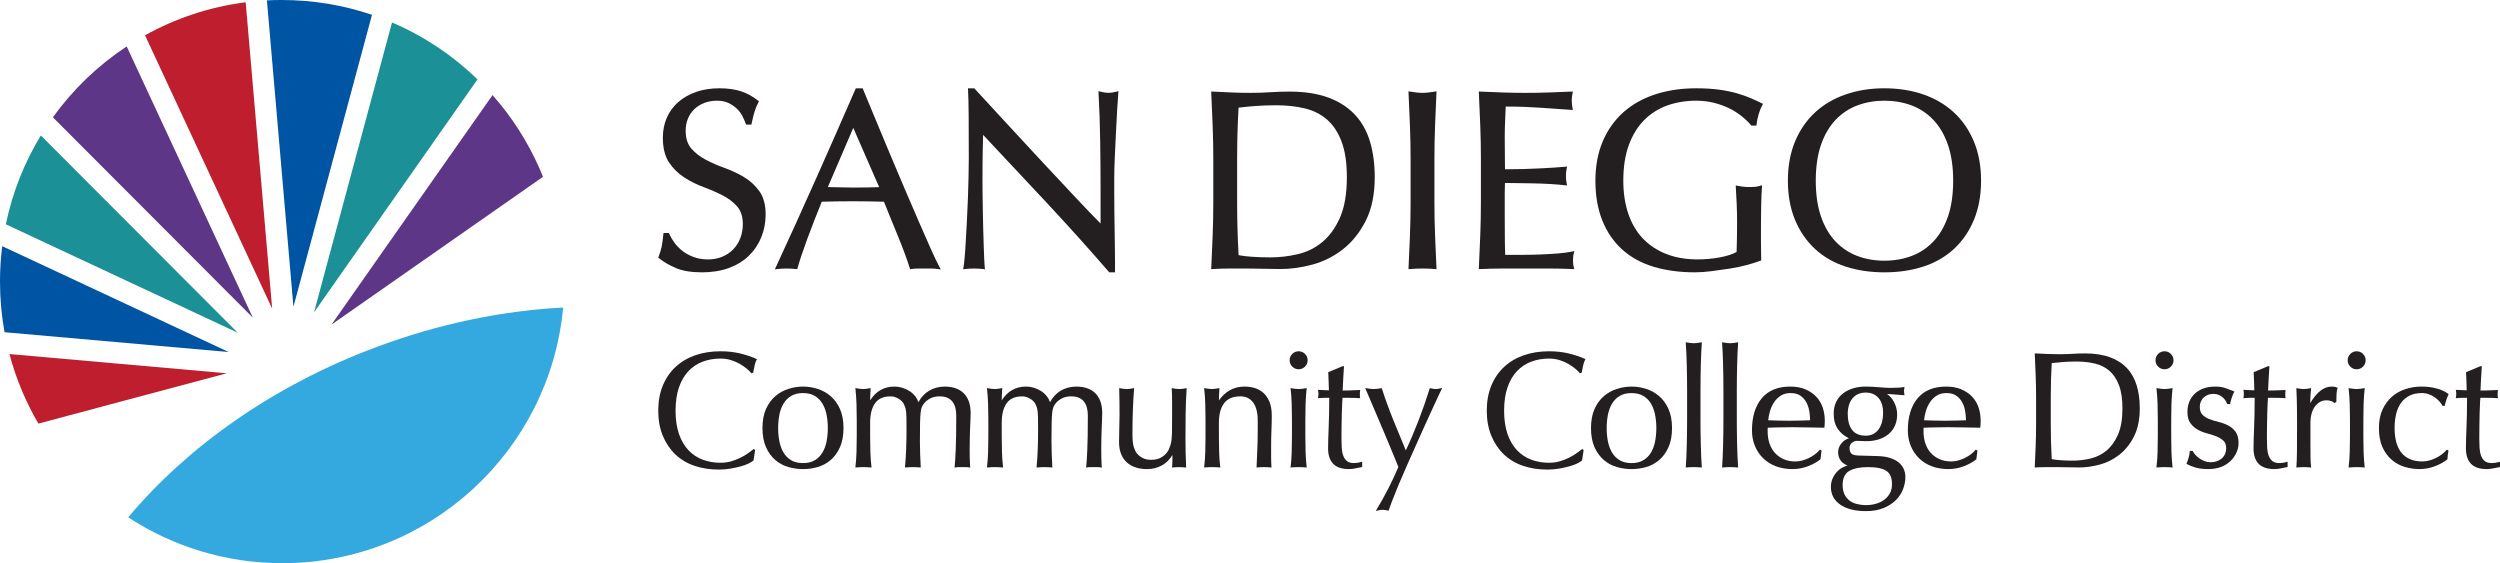
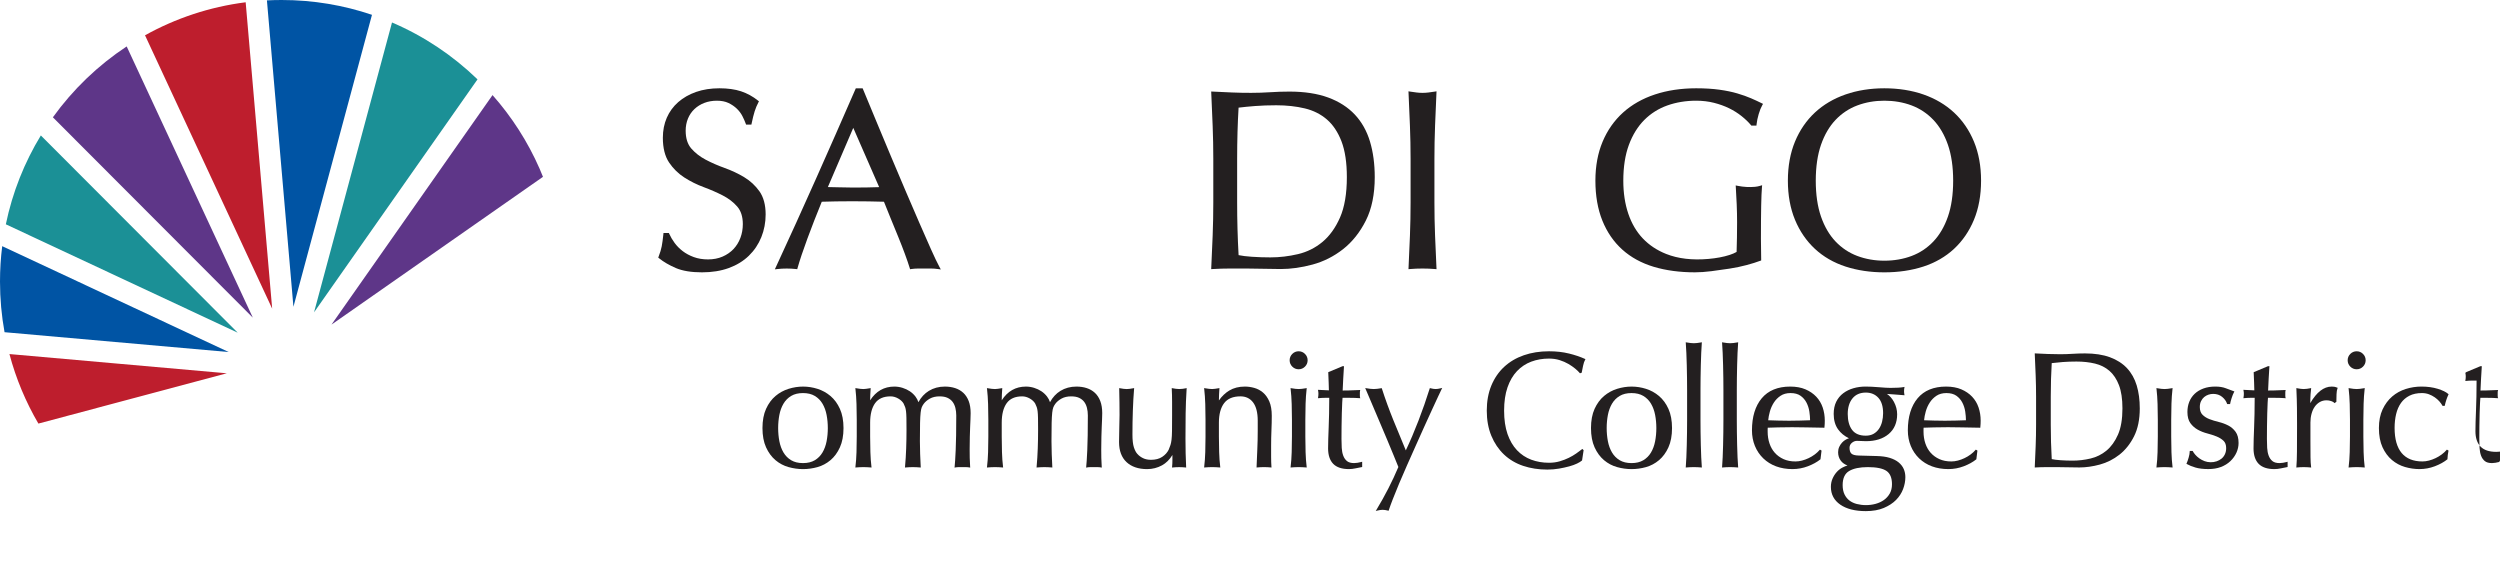
<svg xmlns="http://www.w3.org/2000/svg" id="Layer_2" data-name="Layer 2" viewBox="0 0 844.522 190.243">
  <defs>
    <style>
      .cls-1 {
        fill: #0054a4;
      }

      .cls-1, .cls-2, .cls-3, .cls-4, .cls-5, .cls-6 {
        stroke-width: 0px;
      }

      .cls-2 {
        fill: #5e3688;
      }

      .cls-3 {
        fill: #34a9e0;
      }

      .cls-4 {
        fill: #1b9096;
      }

      .cls-5 {
        fill: #231f20;
      }

      .cls-6 {
        fill: #be1e2d;
      }
    </style>
  </defs>
  <g id="Layer_1-2" data-name="Layer 1">
    <g>
      <g>
        <path class="cls-5" d="M228.297,90.543c2.254.966,5.222,1.456,8.821,1.456,3.36,0,6.405-.486,9.051-1.446,2.659-.965,4.942-2.359,6.785-4.144,1.845-1.786,3.27-3.909,4.235-6.308.964-2.394,1.452-4.968,1.452-7.652,0-3.237-.71-5.876-2.11-7.844-1.379-1.936-3.119-3.542-5.17-4.773-2.02-1.212-4.229-2.251-6.566-3.088-2.283-.817-4.439-1.759-6.409-2.801-1.936-1.022-3.575-2.296-4.871-3.786-1.254-1.441-1.89-3.464-1.89-6.013,0-1.47.261-2.847.776-4.094.513-1.242,1.251-2.323,2.195-3.212.946-.893,2.073-1.594,3.349-2.082,1.278-.49,2.703-.738,4.235-.738,1.516,0,2.828.258,3.898.765,1.089.518,2.039,1.165,2.824,1.922.786.761,1.417,1.596,1.874,2.483.473.919.854,1.779,1.132,2.555l.121.337h1.802l.084-.406c.337-1.629.679-2.998,1.016-4.067.332-1.05.753-2.061,1.251-3.003l.197-.373-.329-.263c-1.754-1.403-3.683-2.457-5.734-3.132-2.047-.671-4.495-1.012-7.278-1.012-2.903,0-5.557.414-7.887,1.23-2.338.819-4.371,1.977-6.043,3.443-1.679,1.473-2.978,3.251-3.862,5.283-.882,2.027-1.329,4.304-1.329,6.765,0,3.462.707,6.27,2.102,8.346,1.375,2.05,3.113,3.758,5.165,5.076,2.022,1.3,4.234,2.399,6.575,3.265,2.282.845,4.442,1.789,6.419,2.806,1.934.995,3.572,2.254,4.866,3.741,1.254,1.442,1.89,3.436,1.89,5.927,0,1.645-.278,3.215-.825,4.666-.545,1.444-1.332,2.714-2.337,3.774-1.008,1.062-2.251,1.917-3.693,2.542-1.444.626-3.093.944-4.9.944-1.764,0-3.379-.264-4.8-.784-1.429-.521-2.696-1.203-3.767-2.026-1.073-.826-1.991-1.758-2.73-2.77v-0c-.747-1.023-1.349-2.045-1.79-3.037l-.135-.302h-1.82l-.047.457c-.169,1.631-.354,2.987-.551,4.031-.195,1.027-.547,2.194-1.046,3.469l-.136.348.291.234c1.516,1.224,3.417,2.331,5.651,3.288Z" />
        <path class="cls-5" d="M298.607,68.145c.709,1.796,1.47,3.681,2.282,5.656.857,2.088,1.7,4.146,2.53,6.174.831,2.036,1.593,3.992,2.266,5.817.677,1.836,1.223,3.428,1.62,4.732l.128.418.432-.062c.766-.11,1.506-.166,2.201-.166h4.545c.693,0,1.433.056,2.201.166l1.004.144-.483-.892c-.739-1.363-1.7-3.371-2.856-5.969-1.172-2.628-2.486-5.615-3.944-8.959-1.458-3.344-3.016-6.958-4.673-10.846-1.659-3.887-3.316-7.803-4.973-11.748-1.659-3.945-3.288-7.846-4.888-11.705-1.602-3.859-3.088-7.447-4.46-10.763l-.13-.315h-2.304l-.133.306c-4.399,10.096-8.871,20.252-13.293,30.187-4.41,9.907-8.968,19.947-13.549,29.841l-.383.827.906-.107c1.877-.223,4.346-.223,6.227,0l.432.051.118-.419c.737-2.611,1.859-5.961,3.333-9.954,1.445-3.922,3.074-8.097,4.842-12.414,1.656-.051,3.288-.09,4.894-.118,3.537-.058,7.224-.054,10.876,0,1.769.028,3.513.067,5.232.118ZM283.538,63.277c-1.347-.047-2.647-.075-3.878-.084l8.582-19.997,8.749,20.02c-1.349.045-2.698.079-4.045.103-3.091.057-6.158.074-9.407-.043Z" />
-         <path class="cls-5" d="M376.66,88.659c0-1.374-.014-2.992-.043-4.854-.029-1.857-.058-3.859-.086-6.003l-.086-6.39c-.029-2.112-.043-4.14-.043-6.082v-5.146c0-1.666.057-3.881.171-6.583.114-2.743.242-5.543.385-8.401.142-2.857.286-5.543.429-8.059.141-2.498.27-4.396.385-5.643l.066-.715-.697.174c-1.096.274-1.978.414-2.621.414-.759,0-1.698-.139-2.792-.413l-.672-.169.039.692c.284,5.017.472,10.421.556,16.061.086,5.651.129,11.549.129,17.532v10.431c-2.419-2.441-5.219-5.355-8.339-8.678-3.516-3.744-7.233-7.718-11.149-11.92-3.917-4.202-7.861-8.461-11.834-12.778-3.975-4.317-7.706-8.363-11.193-12.137l-.151-.164h-2.135l.032.539c.112,1.921.184,4.884.213,8.808.028,3.944.043,8.661.043,14.149,0,1.84-.028,4-.085,6.42-.058,2.4-.129,4.858-.215,7.371-.084,2.457-.199,4.993-.343,7.536-.143,2.517-.272,4.847-.386,6.992-.114,2.127-.244,3.982-.385,5.512-.141,1.519-.268,2.569-.378,3.121l-.137.688.697-.083c1.827-.217,4.237-.229,6.051-0l.651.082-.082-.651c-.056-.447-.113-1.312-.168-2.575-.058-1.285-.115-2.784-.172-4.497-.058-1.715-.115-3.571-.172-5.572-.058-1.998-.101-3.969-.128-5.911l-.086-5.576c-.029-1.768-.042-3.253-.042-4.452,0-4.621.029-8.311.086-10.968.043-2.051.087-3.785.131-5.202,7.139,7.582,14.354,15.284,21.459,22.907,7.393,7.934,14.458,15.793,21.001,23.358l.152.176h1.943v-3.34Z" />
        <path class="cls-5" d="M443.398,89.366c3.735-1.013,7.201-2.761,10.302-5.195,3.106-2.438,5.692-5.685,7.688-9.649,2-3.969,3.014-8.908,3.014-14.681,0-4.43-.541-8.476-1.608-12.026-1.076-3.575-2.804-6.644-5.135-9.123-2.33-2.475-5.354-4.409-8.986-5.747-3.615-1.33-8.018-2.004-13.084-2.004-2.157,0-4.347.072-6.51.215-4.234.284-8.652.256-12.897.085-2.142-.086-4.298-.185-6.469-.3l-.562-.03.025.562c.172,3.773.328,7.475.472,11.104.142,3.625.214,7.355.214,11.088v14.752c0,3.734-.072,7.479-.214,11.13-.144,3.658-.3,7.259-.471,10.802l-.027.567.566-.033c1.908-.113,3.831-.171,5.716-.171h5.747c1.94,0,3.868.029,5.731.086,1.91.057,3.848.086,5.762.086,3.405,0,7.014-.511,10.726-1.518ZM429.156,86.949c-2.158,0-4.281-.072-6.312-.214-1.815-.125-3.305-.309-4.437-.548-.326-5.789-.491-11.766-.491-17.77v-14.752c0-3.074.043-6.142.128-9.12.081-2.825.201-5.575.359-8.182,1.665-.206,3.533-.389,5.56-.545,2.202-.17,4.613-.256,7.165-.256,3.486,0,6.736.356,9.658,1.058,2.879.693,5.389,1.954,7.462,3.749,2.069,1.793,3.723,4.279,4.919,7.388,1.201,3.131,1.81,7.197,1.81,12.083,0,5.563-.779,10.154-2.315,13.646-1.533,3.485-3.535,6.264-5.948,8.261-2.415,1.999-5.188,3.379-8.241,4.1-3.091.731-6.226,1.101-9.318,1.101Z" />
        <path class="cls-5" d="M484.772,42.578c.142-3.629.3-7.331.472-11.104l.028-.622-.615.095c-.739.114-1.448.213-2.13.298-1.321.166-2.667.166-3.99,0-.681-.085-1.392-.184-2.129-.298l-.615-.096.028.622c.172,3.773.328,7.475.472,11.104.142,3.625.214,7.355.214,11.088v14.752c0,3.734-.072,7.479-.214,11.13-.144,3.658-.3,7.259-.471,10.802l-.028.583.582-.051c2.565-.225,5.749-.225,8.316,0l.582.051-.028-.583c-.171-3.543-.329-7.144-.471-10.802-.142-3.627-.214-7.372-.214-11.13v-14.752c0-3.757.072-7.487.214-11.088Z" />
-         <path class="cls-5" d="M531.625,85.627l.234-.813-.828.173c-1.346.281-2.954.495-4.781.634-1.831.141-3.816.257-5.9.342-2.067.085-4.21.129-6.368.129h-5.518c-.046-1.049-.081-2.492-.105-4.3-.029-2.113-.043-4.799-.043-8.055v-8.491c0-.904.013-1.654.042-2.249.02-.416.033-.811.039-1.186.961.004,2.176.018,3.647.042,1.744.03,3.603.058,5.576.086,1.964.029,3.948.101,5.896.214,1.967.115,3.703.258,5.16.426l.696.08-.137-.686c-.164-.82-.247-1.652-.247-2.473,0-.878.083-1.739.247-2.559l.134-.67-.68.062c-1.253.115-2.578.213-3.973.299-1.4.085-2.927.171-4.584.257-1.655.086-3.481.158-5.478.214-1.833.053-3.934.081-6.252.085-.004-1.057-.018-2.491-.042-4.3-.029-2.112-.043-4.284-.043-6.511,0-2.1.043-3.995.128-5.635.078-1.511.144-3.094.199-4.748,2.574.005,4.822.048,6.689.127,1.974.085,3.831.186,5.52.3,1.684.115,3.285.229,4.799.343,1.516.115,3.191.23,5.024.343l.661.041-.13-.649c-.164-.822-.247-1.654-.247-2.474,0-.819.083-1.651.247-2.473l.128-.638-.65.029c-2.572.115-5.115.214-7.629.3-4.991.171-10.235.171-15.275,0-2.543-.086-5.099-.185-7.671-.3l-.558-.025.026.558c.171,3.659.328,7.317.471,10.974.142,3.652.214,7.397.214,11.13v14.753c0,3.733-.072,7.464-.214,11.087-.144,3.631-.3,7.274-.471,10.932l-.026.557.557-.025c2.588-.113,5.206-.171,7.783-.171h15.567c2.547,0,5.121.058,7.654.171l.717.032-.207-.688c-.156-.52-.235-1.221-.235-2.083,0-.39.013-.824.042-1.299.026-.45.092-.86.195-1.218Z" />
        <path class="cls-5" d="M594.615,88.106l.328-.125v-.351c0-1.147-.015-2.309-.044-3.486-.029-1.167-.042-2.321-.042-3.461,0-4.622.029-8.384.086-11.183.056-2.807.142-4.888.256-6.184l.065-.748-.72.216c-.541.162-1.113.271-1.701.324-1.86.17-3.808.076-5.857-.335l-.65-.13.041.662c.114,1.827.214,3.739.3,5.736.086,1.993.128,4.006.128,5.982,0,1.77-.015,3.511-.043,5.223-.028,1.62-.068,3.24-.12,4.86-.659.377-1.451.717-2.359,1.011-1.04.337-2.172.62-3.367.842-1.209.225-2.476.396-3.769.508-5.512.483-10.268-.08-14.305-1.682-3.09-1.224-5.741-2.986-7.881-5.238-2.141-2.252-3.791-5.06-4.904-8.347-1.12-3.301-1.688-7.055-1.688-11.158,0-4.662.638-8.743,1.898-12.13,1.255-3.374,3.005-6.198,5.201-8.395,2.193-2.193,4.813-3.841,7.787-4.898,2.992-1.062,6.268-1.6,9.736-1.6,2.116,0,4.137.24,6.007.714,1.872.475,3.599,1.098,5.132,1.85,1.534.753,2.945,1.642,4.195,2.642v0c1.254,1.003,2.311,2.017,3.143,3.016l.153.183h1.727l.048-.456c.11-1.052.349-2.204.71-3.425.359-1.215.762-2.217,1.198-2.979l.267-.467-.481-.241c-1.022-.511-2.213-1.064-3.542-1.642-1.336-.58-2.9-1.135-4.647-1.651-1.758-.518-3.803-.942-6.078-1.26-2.278-.316-4.913-.477-7.832-.477-5.064,0-9.749.701-13.926,2.084-4.192,1.387-7.816,3.443-10.774,6.109-2.96,2.67-5.283,5.977-6.905,9.83-1.62,3.847-2.441,8.285-2.441,13.192,0,5.076.792,9.613,2.352,13.485,1.567,3.887,3.833,7.182,6.736,9.794,2.902,2.612,6.474,4.568,10.616,5.813,4.116,1.238,8.797,1.866,13.912,1.866,1.67,0,3.553-.131,5.596-.39,1.996-.253,4.05-.543,6.103-.86,2.036-.315,3.988-.723,5.801-1.212,1.81-.487,3.341-.969,4.552-1.431Z" />
        <path class="cls-5" d="M660.094,38.025c-2.871-2.667-6.351-4.723-10.344-6.112-3.98-1.384-8.423-2.087-13.204-2.087-4.725,0-9.138.702-13.118,2.087-3.993,1.389-7.473,3.445-10.343,6.112-2.872,2.669-5.136,5.976-6.728,9.828-1.591,3.846-2.398,8.283-2.398,13.189,0,4.907.807,9.345,2.398,13.189,1.592,3.852,3.856,7.159,6.728,9.828,2.87,2.668,6.354,4.682,10.352,5.986,3.978,1.297,8.389,1.955,13.109,1.955,4.777,0,9.217-.658,13.195-1.955,3.998-1.304,7.482-3.318,10.353-5.986,2.869-2.666,5.133-5.972,6.728-9.828,1.591-3.847,2.397-8.285,2.397-13.189,0-4.903-.807-9.34-2.397-13.189-1.596-3.855-3.859-7.161-6.728-9.828ZM636.546,88.064c-3.242,0-6.312-.538-9.127-1.598-2.8-1.052-5.276-2.698-7.358-4.891-2.084-2.195-3.735-5.019-4.906-8.394-1.176-3.389-1.773-7.474-1.773-12.141,0-4.665.596-8.75,1.773-12.14,1.171-3.373,2.821-6.197,4.906-8.394,2.082-2.192,4.557-3.838,7.358-4.892,2.819-1.06,5.89-1.597,9.127-1.597,3.293,0,6.393.537,9.212,1.597,2.802,1.055,5.277,2.701,7.358,4.892,2.084,2.196,3.735,5.02,4.906,8.394,1.176,3.391,1.773,7.475,1.773,12.141,0,4.667-.596,8.752-1.773,12.141-1.172,3.375-2.822,6.199-4.906,8.394-2.081,2.192-4.556,3.838-7.358,4.891-2.816,1.06-5.915,1.597-9.212,1.597Z" />
      </g>
      <g>
-         <path class="cls-5" d="M250.107,119.419c-2.022-.501-4.288-.755-6.734-.755-3.078,0-5.938.452-8.5,1.343-2.566.893-4.802,2.214-6.646,3.927-1.844,1.714-3.299,3.838-4.322,6.313-1.023,2.472-1.542,5.326-1.542,8.483,0,3.158.519,6.012,1.542,8.483,1.023,2.476,2.458,4.6,4.265,6.312,1.807,1.714,3.988,3.008,6.483,3.846,2.487.835,5.234,1.259,8.165,1.259,1.375,0,2.712-.113,3.975-.336,1.257-.222,2.411-.475,3.43-.753,1.026-.28,1.916-.602,2.644-.957.746-.363,1.279-.691,1.628-1.003l.057-.05.527-3.452-.429-.428-.146.115c-.517.406-1.157.88-1.905,1.408-.746.528-1.594,1.026-2.522,1.48-.925.454-1.959.851-3.073,1.179-1.104.326-2.325.491-3.63.491-2.147,0-4.166-.35-6-1.041-1.829-.687-3.445-1.761-4.803-3.193-1.36-1.432-2.436-3.273-3.199-5.471-.765-2.205-1.153-4.86-1.153-7.891,0-3.03.388-5.685,1.153-7.891.763-2.198,1.839-4.038,3.199-5.471,1.358-1.431,2.975-2.505,4.803-3.193,1.836-.691,3.854-1.041,6-1.041,1.302,0,2.512.174,3.598.517,1.091.346,2.084.778,2.953,1.285.876.511,1.65,1.046,2.301,1.588.653.544,1.167,1.039,1.527,1.471l.091.11.585-.195.023-.121c.11-.59.258-1.328.443-2.215.179-.862.414-1.55.698-2.046l.115-.2-.21-.095c-1.56-.705-3.373-1.316-5.389-1.815Z" />
        <path class="cls-5" d="M280.542,133.772c-1.312-1.104-2.792-1.92-4.398-2.424-3.171-.996-6.471-1.018-9.748-0-1.626.504-3.116,1.32-4.427,2.425-1.312,1.106-2.385,2.568-3.19,4.345-.803,1.775-1.211,3.959-1.211,6.493,0,2.534.408,4.719,1.211,6.493.805,1.778,1.878,3.24,3.19,4.345,1.311,1.105,2.802,1.894,4.434,2.344,1.618.447,3.251.673,4.854.673,1.639,0,3.281-.227,4.881-.673,1.611-.45,3.094-1.238,4.405-2.343,1.312-1.105,2.385-2.567,3.19-4.345.803-1.775,1.211-3.959,1.211-6.493,0-2.532-.408-4.717-1.211-6.493-.805-1.777-1.878-3.239-3.19-4.345ZM271.255,132.783c1.581,0,2.925.326,3.997.969,1.074.644,1.945,1.524,2.59,2.617.65,1.103,1.118,2.377,1.389,3.788.273,1.423.412,2.921.412,4.454,0,1.532-.139,3.031-.412,4.453-.271,1.412-.739,2.687-1.389,3.788-.644,1.092-1.516,1.972-2.59,2.617-1.071.643-2.416.969-3.997.969-1.581,0-2.926-.326-3.997-.969-1.075-.645-1.946-1.525-2.59-2.617-.65-1.102-1.118-2.376-1.389-3.788-.273-1.423-.412-2.921-.412-4.453,0-1.532.139-3.031.412-4.454.271-1.411.739-2.685,1.389-3.788.645-1.092,1.516-1.973,2.59-2.617,1.071-.643,2.416-.969,3.997-.969Z" />
        <path class="cls-5" d="M325.405,132.697c-.779-.721-1.71-1.258-2.769-1.598-1.051-.338-2.211-.51-3.447-.51-2.027,0-3.846.486-5.406,1.446-1.462.898-2.651,2.184-3.537,3.825-.208-.662-.538-1.295-.985-1.887-.532-.7-1.174-1.304-1.909-1.795-.737-.49-1.566-.882-2.466-1.163-.904-.282-1.839-.426-2.78-.426-3.446,0-6.19,1.559-8.164,4.637.013-1.284.067-2.579.163-3.857l.02-.263-1.509.235c-.34.053-.656.08-.938.08-.618,0-1.445-.092-2.459-.274l-.278-.05.033.28c.183,1.577.304,3.297.359,5.113.055,1.809.083,3.57.083,5.235v5.769c0,1.665-.028,3.426-.083,5.235-.055,1.816-.176,3.48-.359,4.945l-.032.257.258-.023c1.672-.146,3.28-.146,4.956,0l.258.023-.032-.257c-.183-1.455-.304-3.118-.359-4.945-.055-1.809-.083-3.57-.083-5.235v-4.715c0-2.826.565-5.043,1.68-6.589,1.099-1.525,2.852-2.298,5.21-2.298.883,0,1.753.243,2.585.721.832.478,1.45,1.058,1.831,1.715.213.426.387.828.516,1.196.124.354.223.816.295,1.372.072.561.118,1.337.137,2.307.019,1.001.028,2.371.028,4.073,0,2.017-.037,4.105-.111,6.205-.074,2.104-.205,4.19-.387,6.201l-.022.25.249-.022c1.672-.146,3.169-.146,4.845,0l.239.021-.012-.239c-.075-1.552-.139-2.985-.194-4.297-.055-1.307-.083-2.77-.083-4.346,0-2.668.018-4.689.056-6.179.036-1.481.101-2.65.192-3.476.089-.804.215-1.411.374-1.802.16-.391.385-.787.668-1.175.498-.675,1.204-1.271,2.098-1.772.888-.498,1.992-.75,3.281-.75,1.071,0,1.974.17,2.684.506.705.336,1.276.791,1.697,1.351.424.566.739,1.25.935,2.033.198.796.299,1.656.299,2.556,0,4.989-.065,8.942-.194,11.749-.129,2.8-.25,4.679-.359,5.587l-.034.282.279-.051c.39-.071.788-.107,1.183-.107h2.385c.394,0,.791.036,1.183.107l.265.048-.019-.269c-.073-1.057-.12-2.061-.138-2.985-.019-.922-.027-1.883-.027-2.88,0-1.627.019-3.072.055-4.293.037-1.238.074-2.346.111-3.326.036-.979.073-1.837.111-2.577.038-.763.056-1.438.056-2.062,0-1.571-.219-2.939-.652-4.069-.435-1.134-1.05-2.074-1.828-2.797Z" />
        <path class="cls-5" d="M369.856,132.697c-.779-.721-1.71-1.258-2.769-1.598-1.051-.338-2.211-.51-3.447-.51-2.027,0-3.846.486-5.406,1.446-1.462.898-2.651,2.184-3.537,3.825-.208-.662-.538-1.295-.985-1.887-.532-.7-1.174-1.304-1.909-1.795-.737-.49-1.566-.882-2.466-1.163-.904-.282-1.839-.426-2.78-.426-3.446,0-6.19,1.559-8.164,4.637.013-1.284.067-2.579.163-3.857l.02-.263-1.509.235c-.34.053-.656.08-.938.08-.618,0-1.445-.092-2.459-.274l-.278-.05.033.28c.183,1.577.304,3.297.359,5.113.055,1.809.083,3.57.083,5.235v5.769c0,1.665-.028,3.426-.083,5.235-.055,1.816-.176,3.48-.359,4.945l-.032.257.258-.023c1.672-.146,3.28-.146,4.956,0l.258.023-.032-.257c-.183-1.455-.304-3.118-.359-4.945-.055-1.809-.083-3.57-.083-5.235v-4.715c0-2.826.565-5.043,1.68-6.589,1.099-1.525,2.852-2.298,5.21-2.298.883,0,1.753.243,2.585.721.832.478,1.45,1.058,1.831,1.715.213.426.387.828.516,1.196.124.354.223.816.295,1.372.072.561.118,1.337.137,2.307.019,1.001.028,2.371.028,4.073,0,2.017-.037,4.105-.111,6.205-.074,2.104-.205,4.19-.387,6.201l-.022.25.249-.022c1.672-.146,3.169-.146,4.845,0l.239.021-.012-.239c-.075-1.552-.139-2.985-.194-4.297-.055-1.307-.083-2.77-.083-4.346,0-2.668.018-4.689.056-6.179.036-1.481.101-2.65.192-3.476.089-.804.215-1.411.374-1.802.16-.391.385-.787.668-1.175.498-.675,1.204-1.271,2.098-1.772.888-.498,1.992-.75,3.281-.75,1.071,0,1.974.17,2.684.506.705.336,1.276.791,1.697,1.351.424.566.739,1.25.935,2.033.198.796.299,1.656.299,2.556,0,4.989-.065,8.942-.194,11.749-.129,2.8-.25,4.679-.359,5.587l-.034.282.279-.051c.39-.071.788-.107,1.183-.107h2.385c.394,0,.791.036,1.183.107l.265.048-.019-.269c-.073-1.057-.12-2.061-.138-2.985-.019-.922-.027-1.883-.027-2.88,0-1.627.019-3.072.055-4.293.037-1.238.074-2.346.111-3.326.036-.979.073-1.837.111-2.577.038-.763.056-1.438.056-2.062,0-1.571-.219-2.939-.652-4.069-.435-1.134-1.05-2.074-1.828-2.797Z" />
        <path class="cls-5" d="M399.507,131.341c-.72.107-1.553.106-2.268,0-.368-.055-.754-.119-1.158-.193l-.262-.048.015.265c.036.664.063,1.365.083,2.102.018.739.028,1.513.028,2.324v4.659c0,2.137-.009,3.872-.028,5.155-.019,1.242-.074,2.243-.165,2.972-.09.72-.208,1.304-.351,1.735-.146.437-.35.974-.6,1.584-.462.959-1.203,1.78-2.201,2.44-.995.658-2.262.991-3.767.991-1.035,0-1.947-.189-2.709-.561-.767-.374-1.407-.852-1.907-1.424-.458-.493-.853-1.241-1.174-2.224-.325-.991-.489-2.452-.489-4.344,0-2.767.046-5.499.139-8.119.091-2.629.231-5.079.415-7.284l.023-.277-.273.055c-.904.181-1.655.273-2.233.273-.616,0-1.386-.092-2.289-.273l-.256-.052.006.262c.036,1.552.064,3.086.083,4.602.019,1.516.028,2.92.028,4.213,0,1.355-.028,2.742-.083,4.124-.055,1.383-.084,3.074-.084,5.028,0,2.932.853,5.213,2.535,6.781,1.677,1.565,4.012,2.358,6.938,2.358,1.802,0,3.497-.429,5.037-1.274,1.4-.768,2.581-1.944,3.517-3.499v1.79c0,.404-.01.789-.027,1.154-.019.366-.046.713-.082,1.042l-.028.257.257-.026c1.45-.145,2.83-.146,4.284,0l.242.024-.012-.243c-.074-1.476-.13-3.022-.166-4.598-.037-1.566-.055-3.207-.055-4.876,0-3.003.019-5.866.055-8.511.036-2.668.148-5.473.333-8.337l.018-.273-.268.054c-.367.074-.733.137-1.099.193Z" />
        <path class="cls-5" d="M429.504,145.368c.074-1.681.111-3.336.111-4.918,0-1.941-.276-3.564-.822-4.826-.547-1.262-1.266-2.277-2.137-3.016-.869-.737-1.856-1.264-2.935-1.567-1.069-.3-2.143-.452-3.19-.452-2.025,0-3.797.449-5.267,1.334-1.337.806-2.515,1.929-3.507,3.345.012-1.295.066-2.604.164-3.899l.02-.263-1.509.235c-.341.053-.657.08-.938.08-.617,0-1.445-.092-2.459-.274l-.278-.05.033.28c.184,1.581.304,3.301.359,5.113.055,1.825.083,3.586.083,5.235v5.769c0,1.649-.028,3.41-.083,5.235-.055,1.813-.176,3.476-.359,4.945l-.032.257.258-.023c1.672-.146,3.28-.146,4.956,0l.258.023-.032-.257c-.184-1.46-.304-3.123-.359-4.945-.056-1.819-.084-3.581-.084-5.235v-4.715c0-2.824.592-5.04,1.76-6.585,1.155-1.528,3.011-2.302,5.519-2.302,1.807,0,3.243.69,4.27,2.052,1.04,1.38,1.566,3.456,1.566,6.169v3.383c0,2.125-.046,4.23-.138,6.258-.093,2.035-.177,4.014-.25,5.937l-.009.24.239-.024c1.485-.148,3.141-.142,4.562,0l.248.025-.018-.248c-.038-.514-.065-1.057-.083-1.628-.019-.57-.027-1.151-.027-1.74v-3.605c0-1.892.037-3.689.11-5.343Z" />
        <path class="cls-5" d="M441.036,136.491c.055-1.823.176-3.543.359-5.113l.033-.28-.278.05c-1.015.182-1.842.274-2.459.274-.618,0-1.445-.092-2.459-.274l-.278-.05.033.28c.184,1.583.305,3.303.359,5.113.056,1.819.084,3.581.084,5.235v5.769c0,1.654-.028,3.416-.084,5.235-.054,1.811-.175,3.475-.359,4.945l-.032.257.258-.023c1.672-.146,3.28-.146,4.956 0l.258.022-.032-.257c-.183-1.458-.304-3.122-.359-4.945-.055-1.825-.083-3.586-.083-5.235v-5.769c0-1.649.028-3.411.083-5.235Z" />
        <path class="cls-5" d="M438.691,118.664c-.831,0-1.552.301-2.145.894-.593.593-.894,1.314-.894,2.145,0,.83.301,1.552.894,2.145.593.593,1.314.893,2.145.893.83,0,1.552-.301,2.145-.893.593-.593.894-1.314.894-2.145,0-.831-.301-1.552-.894-2.145-.593-.593-1.314-.894-2.145-.894Z" />
        <path class="cls-5" d="M458.612,156.328c-.484.072-.875.108-1.162.108-1.056,0-1.87-.227-2.42-.674-.56-.454-.986-1.068-1.267-1.824-.287-.769-.459-1.653-.514-2.628-.055-.984-.083-2.007-.083-3.039,0-1.219.008-2.605.027-4.158.019-1.552.046-3.039.084-4.462.035-1.392.082-2.631.138-3.683.05-.931.085-1.371.109-1.577h2.539c.588,0,1.141.009,1.656.027.514.019,1.011.047,1.489.083l.315.024-.1-.299c-.021-.061-.045-.196-.045-.488v-1.165c0-.356.028-.493.045-.543l.098-.293-.309.018c-1.278.073-2.488.12-3.597.138-.931.016-1.614.025-2.049.027.069-1.294.13-2.58.182-3.858.056-1.344.14-2.732.25-4.125l.018-.226h-.503l-4.822,2.016.009.148c.073,1.169.119,2.323.138,3.429.016.995.041,1.855.073,2.559-.772-.009-1.923-.065-3.427-.165l-.272-.018.053.268c.036.179.062.358.081.534.018.179.026.357.026.534,0,.215-.009.422-.026.618-.019.2-.046.407-.082.624l-.044.269.271-.027c.366-.036.715-.064,1.044-.083.329-.018.639-.027.932-.027h1.565c-.001,1.958-.02,3.779-.056,5.416-.037,1.691-.084,3.238-.139,4.6-.056,1.387-.102,2.664-.139,3.829-.037,1.162-.056,2.256-.056,3.251,0,2.265.58,4.012,1.723,5.194,1.146,1.183,2.932,1.783,5.309,1.783.715,0,1.467-.086,2.236-.254.751-.165,1.448-.304,2.071-.414l.173-.031v-1.788l-.27.081c-.361.108-.79.199-1.274.271Z" />
        <path class="cls-5" d="M484.984,131.421c-.464,0-1.063-.091-1.78-.271l-.192-.048-.059.189c-1.101,3.523-2.377,7.177-3.795,10.859-1.354,3.517-2.786,6.875-4.258,9.99-1.489-3.549-2.919-7.021-4.255-10.326-1.397-3.453-2.683-6.994-3.822-10.524l-.055-.17-.177.027c-.479.075-.922.138-1.327.194-.796.107-1.593.107-2.384,0-.406-.055-.849-.119-1.327-.194l-.376-.059.152.349c.258.591.646,1.497,1.164,2.716.517,1.221,1.118,2.635,1.802,4.243l2.191,5.158c.776,1.83,1.534,3.624,2.274,5.38.739,1.756,1.432,3.428,2.079,5.017l1.548,3.803c-2.015,4.785-4.499,9.638-7.385,14.425l-.262.435.492-.124c.717-.18,1.334-.271,1.835-.271.5,0,1.117.091,1.835.271l.19.048.06-.187c.292-.914.748-2.17,1.354-3.732.608-1.567,1.326-3.338,2.133-5.264.805-1.922,1.7-3.992,2.661-6.153.961-2.163,1.932-4.344,2.912-6.545.979-2.199,1.941-4.344,2.884-6.433.942-2.088,1.811-3.992,2.606-5.711l2.052-4.438c.567-1.226.986-2.111,1.246-2.629l.204-.408-.442.111c-.718.18-1.316.271-1.78.271Z" />
        <path class="cls-5" d="M529.99,119.419c-2.022-.501-4.288-.755-6.734-.755-3.078,0-5.938.452-8.5,1.343-2.566.893-4.802,2.214-6.646,3.927-1.844,1.714-3.299,3.838-4.322,6.313-1.023,2.472-1.542,5.326-1.542,8.483,0,3.158.519,6.012,1.542,8.483,1.023,2.476,2.458,4.6,4.265,6.312,1.807,1.714,3.988,3.008,6.483,3.846,2.487.835,5.234,1.259,8.165,1.259,1.375,0,2.712-.113,3.975-.336,1.257-.222,2.411-.475,3.43-.753,1.026-.28,1.916-.602,2.644-.957.746-.363,1.279-.691,1.628-1.003l.057-.05.527-3.452-.429-.428-.146.115c-.517.406-1.157.88-1.905,1.408-.746.528-1.594,1.026-2.522,1.48-.925.454-1.959.851-3.073,1.179-1.104.326-2.325.491-3.63.491-2.147,0-4.166-.35-6-1.041-1.829-.687-3.445-1.761-4.803-3.193-1.36-1.432-2.436-3.273-3.199-5.471-.765-2.205-1.153-4.86-1.153-7.891,0-3.03.388-5.685,1.153-7.891.763-2.198,1.839-4.038,3.199-5.471,1.358-1.431,2.975-2.505,4.803-3.193,1.836-.691,3.854-1.041,6-1.041,1.302,0,2.512.174,3.598.517,1.091.346,2.084.778,2.953,1.285.876.511,1.65,1.046,2.301,1.588.653.544,1.167,1.039,1.527,1.471l.091.11.585-.195.023-.121c.11-.59.258-1.328.443-2.215.179-.862.414-1.55.698-2.046l.114-.2-.209-.095c-1.56-.705-3.373-1.316-5.389-1.815Z" />
        <path class="cls-5" d="M560.425,133.772c-1.312-1.104-2.792-1.92-4.398-2.424-3.171-.996-6.47-1.018-9.748-0-1.626.504-3.116,1.32-4.427,2.425-1.312,1.106-2.385,2.568-3.19,4.345-.803,1.775-1.211,3.959-1.211,6.493,0,2.534.408,4.719,1.211,6.493.805,1.778,1.878,3.24,3.19,4.345,1.311,1.105,2.802,1.894,4.434,2.344,1.618.447,3.251.673,4.854.673,1.639,0,3.281-.227,4.881-.673,1.611-.45,3.094-1.238,4.405-2.343,1.312-1.105,2.385-2.567,3.19-4.345.803-1.775,1.211-3.959,1.211-6.493,0-2.532-.408-4.717-1.211-6.493-.805-1.777-1.878-3.239-3.19-4.345ZM551.139,132.783c1.581,0,2.925.326,3.997.969,1.074.644,1.945,1.524,2.59,2.617.65,1.103,1.118,2.377,1.389,3.788.273,1.423.412,2.921.412,4.454,0,1.532-.139,3.031-.412,4.453-.271,1.412-.739,2.687-1.389,3.788-.644,1.092-1.516,1.972-2.59,2.617-1.071.643-2.416.969-3.997.969-1.581,0-2.926-.326-3.997-.969-1.075-.645-1.946-1.525-2.59-2.617-.65-1.102-1.118-2.376-1.389-3.788-.273-1.423-.412-2.921-.412-4.453,0-1.532.139-3.031.412-4.454.271-1.411.739-2.685,1.389-3.788.645-1.092,1.516-1.973,2.59-2.617,1.071-.643,2.416-.969,3.997-.969Z" />
        <path class="cls-5" d="M574.467,127.75c.018-1.478.046-2.938.083-4.379.036-1.424.083-2.813.138-4.128.057-1.344.121-2.438.194-3.348l.022-.271-.268.048c-1.015.182-1.842.274-2.459.274-.618,0-1.445-.092-2.459-.274l-.268-.048.021.271c.074.922.139,2.049.194,3.348.055,1.312.101,2.688.138,4.128.036,1.442.064,2.902.083,4.379.018,1.479.028,2.846.028,4.102v10.039c0,1.257-.01,2.624-.028,4.102-.019,1.479-.047,2.938-.083,4.38-.038,1.441-.084,2.808-.138,4.101-.055,1.282-.121,2.361-.194,3.208l-.021.248.248-.022c1.671-.146,3.28-.146,4.956,0l.249.022-.022-.249c-.073-.837-.137-1.886-.194-3.208-.056-1.295-.102-2.675-.138-4.101-.037-1.441-.065-2.901-.083-4.38-.019-1.478-.028-2.845-.028-4.102v-10.039c0-1.256.009-2.624.028-4.103Z" />
        <path class="cls-5" d="M586.736,127.75c.018-1.478.046-2.938.083-4.379.036-1.424.083-2.813.138-4.128.057-1.344.121-2.438.194-3.348l.022-.271-.268.048c-1.015.182-1.842.274-2.459.274-.618,0-1.445-.092-2.459-.274l-.268-.048.021.271c.074.922.139,2.049.194,3.348.055,1.312.101,2.688.138,4.128.036,1.442.064,2.902.083,4.379.018,1.479.028,2.846.028,4.102v10.039c0,1.257-.01,2.624-.028,4.102-.019,1.479-.047,2.938-.083,4.38-.038,1.441-.084,2.808-.138,4.101-.055,1.282-.121,2.361-.194,3.208l-.021.248.248-.022c1.672-.146,3.28-.146,4.956,0l.249.022-.022-.249c-.073-.837-.137-1.886-.194-3.208-.056-1.295-.102-2.675-.138-4.101-.037-1.441-.065-2.901-.083-4.38-.019-1.478-.028-2.845-.028-4.102v-10.039c0-1.256.009-2.624.028-4.103Z" />
        <path class="cls-5" d="M613.546,134.011c-.979-1.033-2.206-1.871-3.647-2.489-1.443-.619-3.179-.933-5.158-.933-4.187,0-7.422,1.332-9.618,3.958-2.186,2.615-3.293,6.262-3.293,10.839,0,1.869.332,3.631.986,5.237.654,1.609,1.604,3.024,2.821,4.204,1.216,1.179,2.677,2.091,4.344,2.708,1.661.616,3.524.928,5.537.928,1.792,0,3.543-.322,5.205-.957,1.658-.633,3.067-1.409,4.188-2.306l.066-.053.36-2.938-.545-.326-.115.133c-.469.541-1.027,1.053-1.659,1.522-.633.471-1.321.884-2.045,1.227-.726.345-1.479.621-2.237.819-.755.198-1.502.298-2.221.298-1.516,0-2.868-.264-4.018-.785-1.151-.521-2.136-1.232-2.926-2.112-.791-.881-1.402-1.948-1.815-3.172-.416-1.228-.627-2.568-.627-3.982v-.721c0-.256.009-.467.027-.628l3.458-.106c3.189-.097,6.375-.059,9.558 0l6.128.114.019-.192c.037-.372.065-.736.084-1.092.019-.354.028-.719.028-1.092,0-1.568-.237-3.064-.705-4.449-.471-1.391-1.205-2.62-2.182-3.655ZM597.871,139.036c.306-1.101.764-2.126,1.361-3.049.59-.913,1.354-1.686,2.27-2.297.904-.602,2.032-.908,3.35-.908,1.39,0,2.525.304,3.374.904.855.606,1.534,1.384,2.015,2.311.486.938.815,1.96.978,3.041.153,1.021.235,2.005.246,2.928-1.12.035-2.272.07-3.457.105-2.44.072-4.86.074-7.336,0-1.16-.034-2.279-.069-3.357-.104.084-.917.271-1.902.558-2.931Z" />
        <path class="cls-5" d="M641.383,156.208c-.776-.643-1.789-1.16-3.012-1.537-1.215-.373-2.7-.582-4.409-.619-1.037-.036-2.055-.064-3.054-.083-.998-.018-2.014-.046-3.049-.083-1.197-.034-2.018-.257-2.44-.663-.417-.4-.629-1.059-.629-1.957,0-.681.257-1.227.785-1.67.532-.446,1.112-.672,1.724-.672.501,0,1.01.018,1.51.054.495.037,1.014.056,1.541.056,3.18,0,5.753-.81,7.65-2.407,1.908-1.606,2.876-3.853,2.876-6.677,0-1.432-.363-2.837-1.079-4.176-.615-1.148-1.407-2.052-2.36-2.694.829.039,1.674.097,2.518.173,1.008.092,2.064.176,3.139.25l.274.019-.055-.27c-.036-.177-.062-.364-.08-.56-.019-.196-.026-.384-.026-.562,0-.179.008-.366.026-.563.018-.195.044-.382.08-.56l.063-.309-.309.062c-.904.181-2.401.273-4.452.273-.41,0-.947-.019-1.598-.055-.651-.035-1.414-.091-2.27-.166-1-.074-1.825-.13-2.472-.167-.657-.037-1.342-.056-2.036-.056-1.453,0-2.844.189-4.136.563-1.295.376-2.456.947-3.451,1.698-1.002.756-1.797,1.724-2.364,2.876s-.854,2.536-.854,4.113c0,2.07.498,3.819,1.481,5.197.902,1.267,2.138,2.282,3.678,3.021-.326.095-.661.235-1.0.417-.5.27-.948.62-1.331,1.042-.383.421-.703.906-.951,1.439-.252.542-.38,1.15-.38,1.807,0,1.115.313,2.091.93,2.9.53.697,1.281,1.227,2.236,1.581-.588.181-1.167.42-1.723.714-.722.379-1.377.899-1.946,1.544-.567.642-1.036,1.389-1.394,2.219-.361.834-.544,1.758-.544,2.746,0,2.539,1.076,4.566,3.197,6.024,2.097,1.442,4.992,2.173,8.605,2.173,2.345,0,4.388-.36,6.072-1.071,1.681-.71,3.075-1.621,4.145-2.708,1.069-1.089,1.869-2.327,2.376-3.679.505-1.348.762-2.698.762-4.011,0-.986-.183-1.91-.544-2.746-.363-.84-.942-1.594-1.723-2.241ZM635.778,142.478c-.234.916-.598,1.733-1.079,2.429-.479.692-1.091,1.249-1.816,1.656-.722.405-1.612.611-2.643.611-2.066,0-3.605-.653-4.576-1.941-.984-1.305-1.483-3.119-1.483-5.393,0-2.195.544-3.969,1.616-5.275,1.062-1.293,2.576-1.948,4.498-1.948,1.742,0,3.164.593,4.227,1.761,1.068,1.175,1.609,2.919,1.609,5.184,0,1.011-.119,1.993-.354,2.916ZM639.127,163.579c0,1.214-.252,2.271-.749,3.141-.501.876-1.162,1.609-1.964,2.179-.808.574-1.747,1.012-2.791,1.3-2.137.589-4.457.552-6.381.054-.967-.25-1.809-.649-2.504-1.184-.692-.532-1.25-1.235-1.658-2.088-.41-.855-.617-1.907-.617-3.127,0-2.277.73-3.868,2.172-4.729,1.476-.882,3.604-1.329,6.327-1.329,2.938,0,5.062.436,6.315,1.294,1.228.843,1.851,2.352,1.851,4.487Z" />
        <path class="cls-5" d="M666.201,134.011c-.979-1.033-2.206-1.871-3.647-2.489-1.443-.619-3.179-.933-5.158-.933-4.187,0-7.422,1.332-9.618,3.958-2.186,2.615-3.293,6.262-3.293,10.839,0,1.869.332,3.631.986,5.237.654,1.609,1.604,3.024,2.821,4.204,1.216,1.179,2.677,2.091,4.344,2.708,1.661.616,3.524.928,5.537.928,1.792,0,3.543-.322,5.205-.957,1.658-.633,3.067-1.409,4.188-2.306l.066-.053.36-2.938-.545-.326-.115.133c-.469.541-1.027,1.053-1.659,1.522-.633.471-1.321.884-2.045,1.227-.726.345-1.479.621-2.237.819-.755.198-1.502.298-2.221.298-1.516,0-2.868-.264-4.018-.785-1.151-.521-2.136-1.232-2.926-2.112-.791-.881-1.402-1.948-1.815-3.172-.416-1.228-.627-2.568-.627-3.982v-.721c0-.256.009-.467.027-.628l3.458-.106c3.189-.097,6.375-.059,9.558 0l6.128.114.019-.192c.037-.372.065-.736.084-1.092.019-.354.028-.719.028-1.092,0-1.568-.237-3.064-.705-4.449-.471-1.391-1.205-2.62-2.182-3.655ZM650.525,139.036c.306-1.101.764-2.126,1.361-3.049.59-.913,1.354-1.686,2.27-2.297.904-.602,2.032-.908,3.35-.908,1.39,0,2.525.304,3.374.904.855.606,1.534,1.384,2.015,2.311.486.938.815,1.96.978,3.041.153,1.021.235,2.005.246,2.928-1.12.035-2.272.07-3.457.105-2.44.072-4.86.074-7.336,0-1.16-.034-2.279-.069-3.357-.104.084-.917.271-1.902.558-2.931Z" />
        <path class="cls-5" d="M718.506,124.36c-1.494-1.587-3.434-2.827-5.765-3.686-2.324-.855-5.157-1.289-8.42-1.289-1.394,0-2.807.047-4.202.139-2.739.183-5.596.165-8.353.055-1.386-.055-2.781-.119-4.185-.194l-.231-.012.011.231c.111,2.44.211,4.834.304,7.182.092,2.339.139,4.753.139,7.174v9.541c0,2.423-.046,4.846-.139,7.202-.092,2.366-.193,4.695-.304,6.987l-.011.233.232-.014c1.241-.073,2.487-.11,3.704-.11h3.716c1.265,0,2.513.019,3.71.055,1.239.037,2.491.055,3.723.055,2.191,0,4.515-.329,6.905-.978,2.399-.65,4.627-1.773,6.62-3.338,1.993-1.565,3.655-3.651,4.938-6.199,1.285-2.55,1.936-5.726,1.936-9.44,0-2.853-.348-5.458-1.035-7.742-.691-2.294-1.799-4.263-3.293-5.852ZM716.98,137.954c0,3.615-.507,6.6-1.508,8.874-1,2.271-2.305,4.083-3.879,5.386-1.578,1.305-3.387,2.205-5.379,2.675-2.008.475-4.044.716-6.053.716-1.398,0-2.774-.046-4.09-.138-1.229-.085-2.229-.211-2.976-.376-.215-3.772-.324-7.67-.324-11.59v-9.541c0-1.985.028-3.971.084-5.901.053-1.858.133-3.672.238-5.394,1.103-.138,2.347-.261,3.701-.365,1.432-.11,2.994-.166,4.643-.166,2.264,0,4.375.231,6.274.688,1.881.453,3.521,1.278,4.876,2.451,1.354,1.173,2.435,2.797,3.214,4.825.782,2.039,1.179,4.682,1.179,7.857Z" />
-         <path class="cls-5" d="M731.189,118.664c-.831,0-1.552.301-2.145.894-.593.593-.894,1.314-.894,2.145,0,.83.301,1.552.894,2.145.593.593,1.314.893,2.145.893.83,0,1.552-.301,2.145-.893.593-.593.894-1.314.894-2.145,0-.831-.301-1.552-.894-2.145-.593-.593-1.314-.894-2.145-.894Z" />
        <path class="cls-5" d="M733.534,136.491c.055-1.823.176-3.543.359-5.113l.033-.28-.278.05c-1.015.182-1.842.274-2.459.274-.618,0-1.445-.092-2.459-.274l-.278-.05.033.28c.184,1.583.305,3.303.359,5.113.056,1.819.084,3.581.084,5.235v5.769c0,1.654-.028,3.416-.084,5.235-.054,1.811-.175,3.475-.359,4.945l-.032.257.258-.023c1.672-.146,3.28-.146,4.956 0l.258.022-.032-.257c-.183-1.458-.304-3.122-.359-4.945-.055-1.825-.083-3.586-.083-5.235v-5.769c0-1.649.028-3.411.083-5.235Z" />
        <path class="cls-5" d="M752.712,143.731c-.973-.505-2.052-.903-3.209-1.183-1.135-.274-2.189-.598-3.136-.963-.93-.356-1.717-.854-2.34-1.478-.604-.603-.909-1.476-.909-2.597,0-.778.142-1.455.422-2.014.281-.562.636-1.025,1.056-1.375.422-.351.903-.618,1.43-.794.532-.177,1.069-.267,1.598-.267,1.2,0,2.219.339,3.028,1.006.815.674,1.372,1.444,1.654,2.29l.048.143h.995l.029-.175c.071-.429.236-1.054.492-1.856.253-.798.528-1.477.817-2.017l.116-.216-.231-.08c-.834-.29-1.737-.625-2.683-.996-.964-.377-2.156-.569-3.542-.569-1.496,0-2.846.219-4.011.651-1.167.433-2.162,1.036-2.956,1.792-.795.758-1.409,1.669-1.825,2.708-.415,1.036-.625,2.191-.625,3.433,0,1.592.34,2.865,1.011,3.784.663.909,1.497,1.647,2.48,2.195.973.543,2.053.969,3.211,1.268,1.136.294,2.191.636,3.135,1.017.934.378,1.723.867,2.348,1.456.601.566.905,1.402.905,2.482,0,.779-.143,1.477-.423,2.074-.282.598-.664,1.096-1.136,1.48-.477.389-1.033.694-1.655.907-1.311.449-2.822.42-4.074-.053-.662-.25-1.261-.567-1.782-.944-.521-.376-.975-.786-1.352-1.216-.376-.43-.656-.826-.83-1.176l-.058-.116h-1.004v.209c0,.531-.119,1.211-.352,2.022-.239.823-.468,1.476-.682,1.939l-.081.174.167.095c.787.449,1.772.848,2.93,1.184,1.16.337,2.617.507,4.33.507,1.57,0,2.995-.238,4.234-.707,1.24-.469,2.318-1.137,3.205-1.986.884-.847,1.571-1.812,2.043-2.866.472-1.058.711-2.151.711-3.247,0-1.59-.34-2.864-1.011-3.785-.664-.91-1.5-1.63-2.485-2.142Z" />
        <path class="cls-5" d="M771.232,156.328c-.484.072-.875.108-1.162.108-1.056,0-1.87-.227-2.42-.674-.56-.454-.986-1.068-1.267-1.824-.287-.769-.459-1.653-.514-2.628-.055-.984-.083-2.007-.083-3.039,0-1.219.008-2.605.027-4.158.019-1.552.046-3.039.084-4.462.035-1.392.082-2.631.138-3.683.05-.931.085-1.371.109-1.577h2.539c.588,0,1.141.009,1.656.027.514.019,1.011.047,1.489.083l.315.024-.1-.299c-.021-.061-.045-.196-.045-.488v-1.165c0-.356.028-.493.045-.543l.098-.293-.309.018c-1.278.073-2.488.12-3.597.138-.931.016-1.614.025-2.049.027.069-1.294.13-2.58.182-3.858.055-1.344.139-2.732.249-4.125l.018-.226h-.503l-4.822,2.016.009.148c.073,1.169.119,2.323.138,3.429.016.995.041,1.855.073,2.559-.772-.009-1.923-.065-3.427-.165l-.272-.018.053.268c.036.179.062.358.081.534.018.179.026.357.026.534,0,.215-.009.422-.026.618-.019.2-.046.407-.082.624l-.044.269.271-.027c.366-.036.715-.064,1.044-.083.329-.018.639-.027.932-.027h1.565c-.001,1.958-.02,3.779-.056,5.416-.037,1.691-.084,3.238-.139,4.6-.056,1.387-.102,2.664-.139,3.829-.037,1.162-.056,2.256-.056,3.251,0,2.265.58,4.012,1.723,5.194,1.146,1.183,2.932,1.783,5.309,1.783.715,0,1.467-.086,2.236-.254.751-.165,1.448-.304,2.071-.414l.173-.031v-1.788l-.27.081c-.361.108-.79.199-1.274.271Z" />
        <path class="cls-5" d="M788.544,130.647c-.253-.039-.553-.058-.891-.058-2.651,0-5.079,1.881-7.221,5.594.003-.534.012-1.088.026-1.663.018-.763.101-1.82.248-3.143l.031-.28-.277.051c-.405.074-.791.138-1.158.193-.802.119-1.508.097-2.157,0-.368-.055-.754-.119-1.159-.193l-.259-.047.012.263c.109,2.417.175,4.598.194,6.482.018,1.885.028,3.548.028,4.99v1.775c0,3.142-.01,5.795-.028,7.958-.019,2.153-.084,3.873-.193,5.114l-.022.252.252-.025c1.384-.139,2.979-.153,4.506,0l.264.027-.036-.263c-.109-.803-.174-1.868-.192-3.164-.019-1.257-.028-3.115-.028-5.682v-6.102c0-1.051.128-2.049.381-2.968.25-.914.613-1.713,1.079-2.375.46-.655,1.035-1.185,1.708-1.575.667-.386,1.434-.582,2.28-.582.529,0,1.056.089,1.568.266.497.172.83.355.989.546l.125.149.634-.453v-.108c0-.74.019-1.568.055-2.46.035-.877.142-1.534.317-1.952l.082-.197-.198-.079c-.39-.155-.704-.25-.961-.29Z" />
        <path class="cls-5" d="M796.101,118.664c-.831,0-1.552.301-2.145.894-.593.593-.894,1.314-.894,2.145,0,.83.301,1.552.894,2.145.593.593,1.314.893,2.145.893.83,0,1.552-.301,2.145-.893.593-.593.894-1.314.894-2.145,0-.831-.301-1.552-.894-2.145-.593-.593-1.314-.894-2.145-.894Z" />
        <path class="cls-5" d="M798.445,136.491c.055-1.823.176-3.543.359-5.113l.033-.28-.278.05c-1.015.182-1.842.274-2.459.274-.618,0-1.445-.092-2.459-.274l-.278-.05.033.28c.184,1.583.305,3.303.359,5.113.056,1.819.084,3.581.084,5.235v5.769c0,1.654-.028,3.416-.084,5.235-.054,1.811-.175,3.475-.359,4.945l-.032.257.258-.023c1.672-.146,3.28-.146,4.956 0l.258.022-.032-.257c-.183-1.458-.304-3.122-.359-4.945-.055-1.825-.083-3.586-.083-5.235v-5.769c0-1.649.028-3.411.083-5.235Z" />
        <path class="cls-5" d="M811.064,136.133c.735-1.04,1.699-1.866,2.864-2.458,1.166-.593,2.581-.893,4.204-.893.857,0,1.654.136,2.367.403.719.27,1.384.616,1.979,1.03.594.414,1.113.869,1.544,1.353.43.484.775.966,1.026,1.431l.059.11h.737l.037-.164c.144-.651.319-1.287.521-1.893.198-.597.429-1.178.685-1.725l.066-.141-.116-.104c-.724-.646-1.917-1.23-3.544-1.735-1.621-.503-3.479-.759-5.525-.759-1.787,0-3.562.274-5.277.814-1.721.543-3.267,1.396-4.594,2.537-1.33,1.143-2.421,2.613-3.242,4.369-.823,1.757-1.24,3.877-1.24,6.301,0,2.534.408,4.709,1.211,6.466.804,1.759,1.877,3.211,3.189,4.316,1.311,1.105,2.801,1.903,4.432,2.371,1.621.466,3.254.702,4.855.702,1.792,0,3.543-.322,5.205-.957,1.658-.633,3.067-1.409,4.188-2.306l.075-.06.004-.095c.036-.91.146-1.812.329-2.684l.03-.146-.556-.333-.115.133c-.469.541-1.027,1.053-1.659,1.522-.633.471-1.321.884-2.045,1.227-.725.345-1.478.62-2.237.818-.755.198-1.502.298-2.221.298-3.064,0-5.417-.955-6.995-2.837-1.587-1.893-2.392-4.75-2.392-8.49,0-1.678.175-3.257.521-4.693.342-1.427.891-2.681,1.631-3.728Z" />
-         <path class="cls-5" d="M844.252,156.057c-.361.108-.79.199-1.274.271-.484.072-.875.108-1.162.108-1.056,0-1.87-.227-2.42-.674-.56-.454-.986-1.068-1.267-1.824-.287-.769-.459-1.653-.514-2.628-.055-.984-.083-2.007-.083-3.039,0-1.219.008-2.605.027-4.158.019-1.552.046-3.039.084-4.462.035-1.392.082-2.631.138-3.683.05-.931.085-1.371.109-1.577h2.539c.588,0,1.141.009,1.656.027.514.019,1.011.047,1.489.083l.315.024-.1-.299c-.021-.061-.045-.196-.045-.488v-1.165c0-.356.028-.493.045-.543l.098-.293-.309.018c-1.278.073-2.488.12-3.597.138-.931.016-1.614.025-2.049.027.069-1.294.13-2.58.182-3.858.056-1.344.14-2.732.25-4.125l.018-.226h-.503l-4.822,2.016.009.148c.073,1.169.119,2.323.138,3.429.016.995.041,1.855.073,2.559-.772-.009-1.923-.065-3.427-.165l-.272-.018.053.268c.036.179.062.358.081.534.018.179.026.357.026.534,0,.215-.009.422-.026.618-.019.2-.046.407-.082.624l-.044.269.271-.027c.366-.036.715-.064,1.044-.083.329-.018.639-.027.932-.027h1.565c-.001,1.958-.02,3.779-.056,5.416-.037,1.691-.084,3.238-.139,4.6-.056,1.387-.102,2.664-.139,3.829-.037,1.162-.056,2.256-.056,3.251,0,2.265.58,4.012,1.723,5.194,1.146,1.183,2.932,1.783,5.309,1.783.715,0,1.467-.086,2.236-.254.751-.165,1.448-.304,2.071-.414l.173-.031v-1.788l-.27.081Z" />
+         <path class="cls-5" d="M844.252,156.057c-.361.108-.79.199-1.274.271-.484.072-.875.108-1.162.108-1.056,0-1.87-.227-2.42-.674-.56-.454-.986-1.068-1.267-1.824-.287-.769-.459-1.653-.514-2.628-.055-.984-.083-2.007-.083-3.039,0-1.219.008-2.605.027-4.158.019-1.552.046-3.039.084-4.462.035-1.392.082-2.631.138-3.683.05-.931.085-1.371.109-1.577h2.539c.588,0,1.141.009,1.656.027.514.019,1.011.047,1.489.083l.315.024-.1-.299c-.021-.061-.045-.196-.045-.488v-1.165c0-.356.028-.493.045-.543l.098-.293-.309.018c-1.278.073-2.488.12-3.597.138-.931.016-1.614.025-2.049.027.069-1.294.13-2.58.182-3.858.056-1.344.14-2.732.25-4.125l.018-.226h-.503l-4.822,2.016.009.148l-.272-.018.053.268c.036.179.062.358.081.534.018.179.026.357.026.534,0,.215-.009.422-.026.618-.019.2-.046.407-.082.624l-.044.269.271-.027c.366-.036.715-.064,1.044-.083.329-.018.639-.027.932-.027h1.565c-.001,1.958-.02,3.779-.056,5.416-.037,1.691-.084,3.238-.139,4.6-.056,1.387-.102,2.664-.139,3.829-.037,1.162-.056,2.256-.056,3.251,0,2.265.58,4.012,1.723,5.194,1.146,1.183,2.932,1.783,5.309,1.783.715,0,1.467-.086,2.236-.254.751-.165,1.448-.304,2.071-.414l.173-.031v-1.788l-.27.081Z" />
      </g>
      <g>
        <path class="cls-1" d="M99.122,103.644L125.655,5.007c-9.584-3.246-19.853-5.007-30.534-5.007-1.661,0-3.313.043-4.953.128l8.954,103.516Z" />
        <path class="cls-6" d="M91.942,104.265L82.989.767c-12.207,1.554-23.689,5.427-33.998,11.155l42.95,92.343Z" />
        <path class="cls-4" d="M132.422,7.596l-26.341,97.919,55.225-78.704c-8.31-8.053-18.083-14.605-28.884-19.215Z" />
        <path class="cls-2" d="M111.98,109.655l71.441-49.919c-.37-.939-.759-1.868-1.158-2.792-3.997-9.109-9.378-17.471-15.881-24.82l-54.403,77.532Z" />
        <path class="cls-2" d="M17.863,39.627l67.544,67.676L42.793,15.683c-9.697,6.401-18.153,14.526-24.93,23.944Z" />
        <path class="cls-4" d="M1.971,75.772l78.335,36.622L13.797,45.755c-5.544,9.113-9.597,19.231-11.826,30.017Z" />
        <path class="cls-6" d="M12.969,143.089l63.648-16.988L3.187,119.604c2.213,8.333,5.529,16.216,9.782,23.485Z" />
        <path class="cls-1" d="M0,95.121c0,5.839.529,11.553,1.536,17.101l75.717,6.7L.747,83.156c-.492,3.919-.747,7.913-.747,11.966Z" />
-         <path class="cls-3" d="M43.311,174.752c14.969,9.793,32.859,15.491,52.082,15.491,49.61,0,90.357-37.922,94.85-86.359-20.455,1.08-41.842,5.42-63.071,13.34-34.867,13.008-63.748,33.584-83.861,57.528Z" />
      </g>
    </g>
  </g>
</svg>